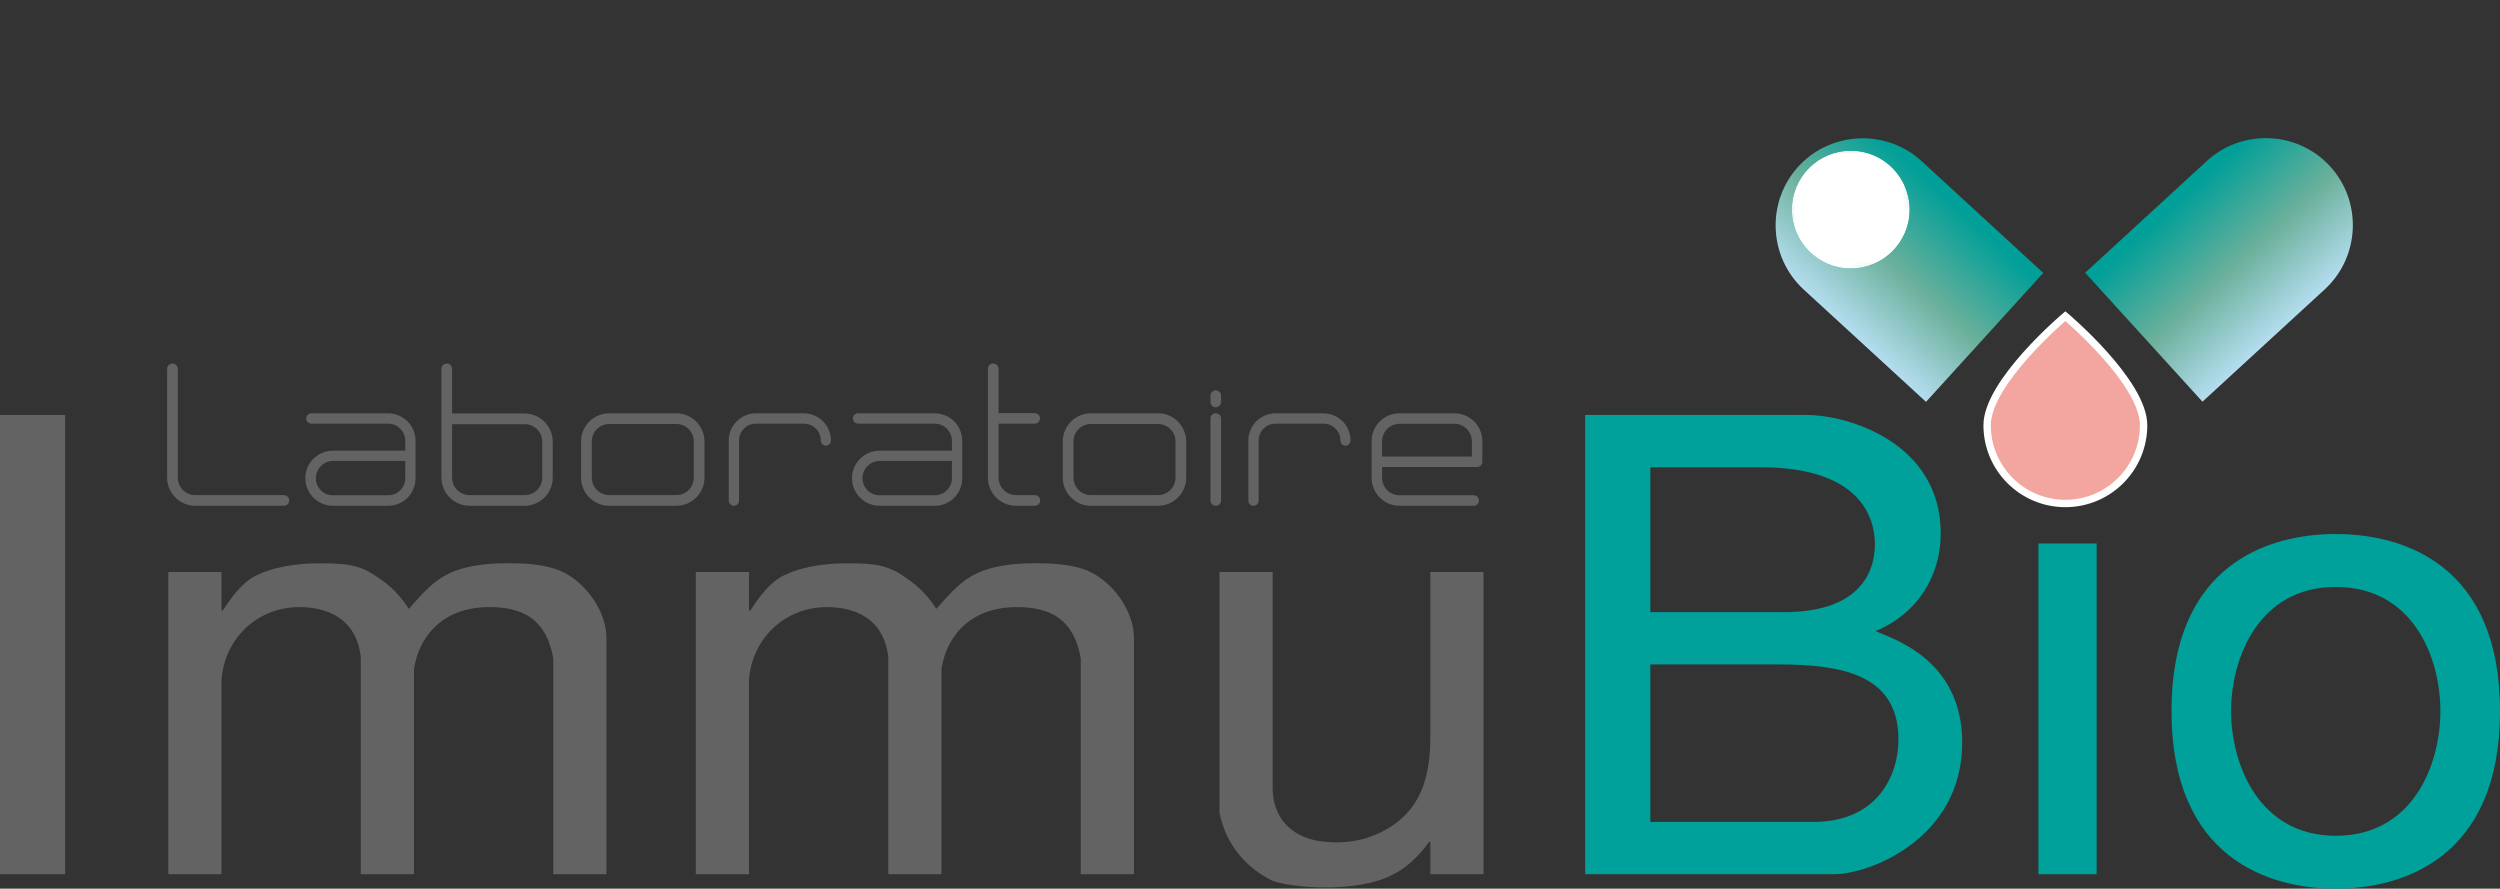
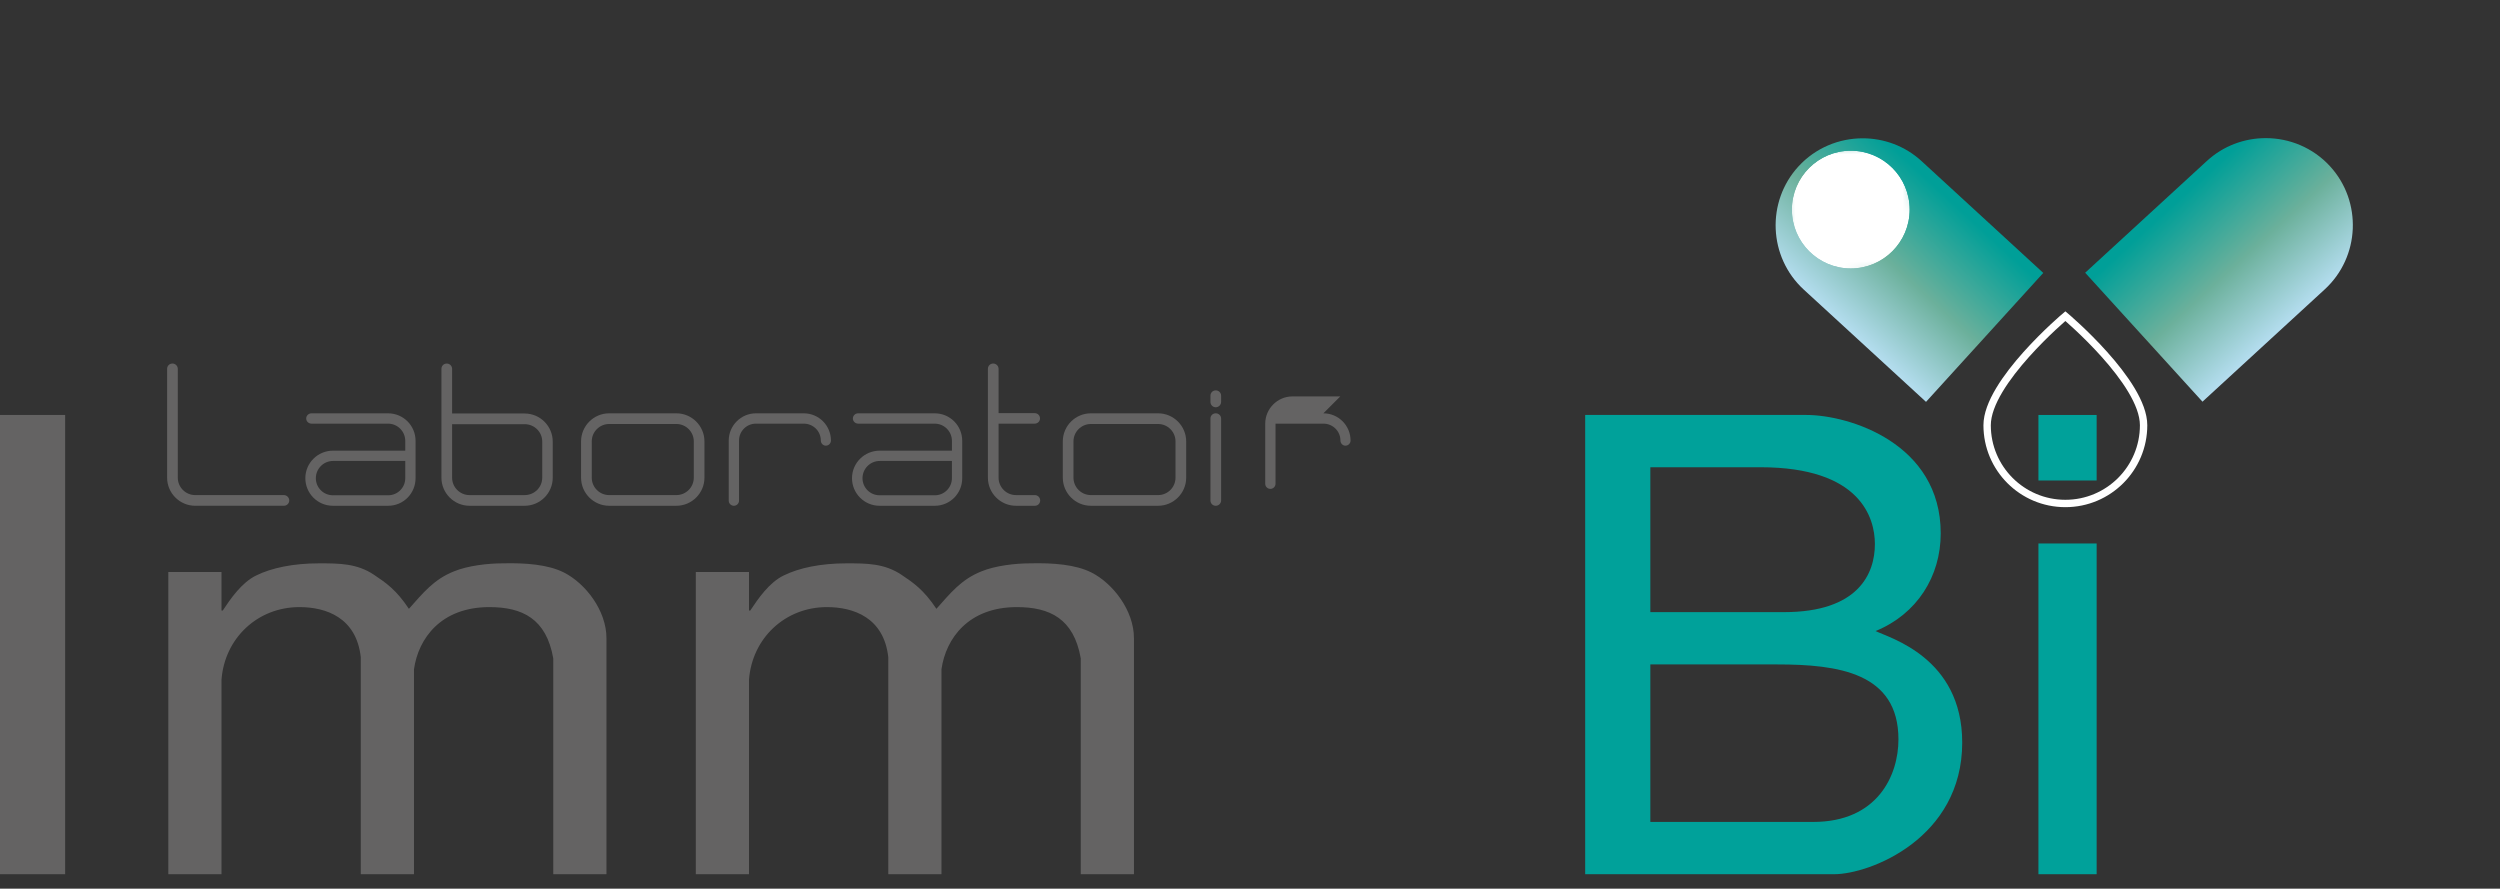
<svg xmlns="http://www.w3.org/2000/svg" xmlns:xlink="http://www.w3.org/1999/xlink" id="Calque_1" version="1.1" viewBox="0 0 256.539 91.194">
  <rect x="0" y="0" width="256.539" height="91.194" fill="#333333" stroke="none" />
  <defs>
    <style>
      .st0 {
        fill: #646363;
      }

      .st1 {
        mask: url(#mask);
      }

      .st2, .st3 {
        fill: none;
      }

      .st3 {
        stroke: #fff;
        stroke-miterlimit: 10;
        stroke-width: .757px;
      }

      .st4 {
        fill: url(#Dégradé_sans_nom_2);
      }

      .st5 {
        clip-path: url(#clippath-1);
      }

      .st6 {
        clip-path: url(#clippath-3);
      }

      .st7 {
        fill: url(#Dégradé_sans_nom_4);
      }

      .st8 {
        fill: #f3a5a0;
      }

      .st9 {
        fill: url(#Dégradé_sans_nom_3);
      }

      .st10 {
        fill: url(#Dégradé_sans_nom_21);
      }

      .st11 {
        fill: #00a19a;
      }

      .st12 {
        clip-path: url(#clippath-2);
      }

      .st13 {
        clip-path: url(#clippath);
      }
    </style>
    <clipPath id="clippath">
      <path class="st2" d="M184.552,17.074c-3.326,3.624-3.085,9.31.537,12.638l12.55,11.526,12.033-13.232-12.483-11.468c-1.71-1.571-3.88-2.346-6.045-2.346-2.42,0-4.835.97-6.592,2.882" />
    </clipPath>
    <linearGradient id="Dégradé_sans_nom_2" data-name="Dégradé sans nom 2" x1="-503.724" y1="535.224" x2="-502.724" y2="535.224" gradientTransform="translate(9165.036 9568.016) scale(17.825 -17.825)" gradientUnits="userSpaceOnUse">
      <stop offset="0" stop-color="#bce2f8" />
      <stop offset=".5" stop-color="#6bb09b" />
      <stop offset="1" stop-color="#009f98" />
    </linearGradient>
    <clipPath id="clippath-1">
      <path class="st2" d="M226.457,16.519l-12.485,11.468,12.036,13.232,12.548-11.527c3.622-3.328,3.864-9.014.536-12.637-1.755-1.912-4.17-2.882-6.591-2.882-2.165,0-4.334.775-6.044,2.346" />
    </clipPath>
    <linearGradient id="Dégradé_sans_nom_21" data-name="Dégradé sans nom 2" x1="-529.432" y1="563.21" x2="-528.432" y2="563.21" gradientTransform="translate(-9810.935 -9400.144) rotate(-90) scale(17.825)" xlink:href="#Dégradé_sans_nom_2" />
    <clipPath id="clippath-2">
      <path class="st2" d="M183.875,21.508c0,3.337,2.707,6.04,6.044,6.04s6.042-2.703,6.042-6.04-2.705-6.044-6.042-6.044-6.044,2.706-6.044,6.044" />
    </clipPath>
    <clipPath id="clippath-3">
      <rect class="st2" x="183.208" y="14.797" width="13.421" height="13.42" transform="translate(-1.211 22.453) rotate(-6.744)" />
    </clipPath>
    <radialGradient id="Dégradé_sans_nom_4" data-name="Dégradé sans nom 4" cx="-474.163" cy="593.019" fx="-474.163" fy="593.019" r="1" gradientTransform="translate(-5137.28 4274.749) rotate(90) scale(8.98 -8.98)" gradientUnits="userSpaceOnUse">
      <stop offset="0" stop-color="#fff" />
      <stop offset="1" stop-color="#000" />
    </radialGradient>
    <mask id="mask" x="180.728" y="12.317" width="18.379" height="18.378" maskUnits="userSpaceOnUse">
      <g class="st6">
        <rect class="st7" x="181.643" y="13.232" width="16.551" height="16.55" transform="translate(-1.212 22.446) rotate(-6.742)" />
      </g>
    </mask>
    <radialGradient id="Dégradé_sans_nom_3" data-name="Dégradé sans nom 3" cx="-474.163" cy="593.019" fx="-474.163" fy="593.019" r="1" gradientTransform="translate(-5137.268 4274.765) rotate(90) scale(8.98 -8.98)" gradientUnits="userSpaceOnUse">
      <stop offset="0" stop-color="#fff" />
      <stop offset="1" stop-color="#fff" />
    </radialGradient>
  </defs>
  <rect class="st0" y="42.58" width="6.684" height="47.128" />
  <path class="st0" d="M17.272,58.694h5.458v3.958h.128c.78-1.182,1.951-2.895,3.445-3.605,1.558-.767,3.768-1.239,6.431-1.239,2.08,0,3.899,0,5.653,1.181,1.235.827,2.274,1.536,3.573,3.486,1.43-1.595,2.534-3.013,4.614-3.84,1.428-.592,3.507-.827,5.002-.827,2.338-.059,4.677.118,6.302.945,2.209,1.122,4.354,3.899,4.354,6.734v24.222h-5.459v-22.154c-.715-4.076-3.183-5.257-6.562-5.257-4.938,0-7.277,3.189-7.73,6.379v21.032h-5.459v-22.272c-.454-4.076-3.573-5.139-6.301-5.139-4.288,0-7.667,3.189-7.991,7.443v19.968h-5.458v-31.015Z" />
  <path class="st0" d="M71.4,58.694h5.459v3.958h.129c.78-1.182,1.949-2.895,3.444-3.605,1.559-.767,3.767-1.239,6.432-1.239,2.078,0,3.897,0,5.651,1.181,1.236.827,2.274,1.536,3.575,3.486,1.428-1.595,2.534-3.013,4.612-3.84,1.428-.592,3.508-.827,5.002-.827,2.338-.059,4.679.118,6.304.945,2.208,1.122,4.352,3.899,4.352,6.734v24.222h-5.458v-22.154c-.715-4.076-3.182-5.257-6.562-5.257-4.938,0-7.276,3.189-7.731,6.379v21.032h-5.457v-22.272c-.456-4.076-3.573-5.139-6.303-5.139-4.288,0-7.667,3.189-7.99,7.443v19.968h-5.459v-31.015Z" />
-   <path class="st0" d="M146.775,89.708v-3.31h-.13c-1.039,1.479-2.469,2.778-3.767,3.369-1.754.945-4.419,1.3-6.888,1.3-2.404,0-4.614-.355-5.459-.709-2.532-1.241-4.741-3.604-5.391-6.971v-24.694h5.456v21.918c-.065,2.304.911,4.017,2.6,4.962.845.472,1.884.768,3.055.825,1.168.12,2.469,0,3.832-.353,5.912-1.89,6.692-6.498,6.692-10.515v-16.837h5.458v31.015h-5.458Z" />
  <path class="st11" d="M162.665,42.581h22.686c4.411,0,13.797,2.91,13.797,12.154,0,4.394-2.417,8.275-6.684,10.02,1.421.71,8.89,2.714,8.89,11.442,0,9.826-9.46,13.511-13.158,13.511h-25.531v-47.127ZM169.351,62.814h13.726c7.609,0,9.316-3.941,9.316-6.979,0-2.716-1.494-7.888-11.735-7.888h-11.307v14.867ZM169.351,84.343h16.712c6.613,0,8.747-4.784,8.747-8.469,0-6.852-6.186-7.693-12.445-7.693h-13.014v16.162Z" />
  <path class="st11" d="M215.148,49.306h-5.974v-6.724h5.974v6.724ZM215.148,89.708h-5.974v-33.939h5.974v33.939Z" />
-   <path class="st11" d="M239.683,91.194c-6.827,0-16.854-3.102-16.854-18.229s10.027-18.166,16.854-18.166,16.856,3.038,16.856,18.166-10.028,18.229-16.856,18.229M239.683,60.229c-7.822,0-10.738,7.175-10.738,12.736s2.916,12.799,10.738,12.799c7.895,0,10.739-7.24,10.739-12.799s-2.844-12.736-10.739-12.736" />
  <path class="st0" d="M17.149,37.852c0-.31.236-.548.548-.548.291,0,.547.238.547.548v11.165c0,.984.803,1.787,1.787,1.787h9.105c.291,0,.546.258.546.549,0,.31-.255.546-.546.546h-9.105c-1.585,0-2.882-1.295-2.882-2.882v-11.165Z" />
  <path class="st0" d="M39.817,42.413c1.569,0,2.826,1.259,2.826,2.828v3.831c0,1.568-1.257,2.828-2.808,2.828h-5.674c-1.571,0-2.828-1.277-2.828-2.828,0-1.569,1.277-2.828,2.846-2.828h7.407v-1.003c0-.984-.803-1.769-1.769-1.769h-7.846c-.309,0-.549-.239-.549-.53s.24-.529.549-.529h7.846ZM34.161,50.823h5.674c.967,0,1.751-.785,1.751-1.751v-1.771h-7.407c-.984,0-1.769.803-1.769,1.771s.785,1.751,1.751,1.751" />
  <path class="st0" d="M46.393,42.431h7.443c1.588,0,2.883,1.296,2.883,2.883v3.703c0,1.588-1.295,2.883-2.883,2.883h-5.655c-1.588,0-2.883-1.295-2.883-2.883v-11.164c0-.311.236-.547.547-.547.292,0,.548.236.548.547v4.578ZM55.642,45.314c0-.985-.803-1.787-1.806-1.787h-7.443v5.49c0,.985.803,1.788,1.788,1.788h5.655c1.003,0,1.806-.803,1.806-1.788v-3.703Z" />
  <path class="st0" d="M69.406,42.413c1.586,0,2.882,1.295,2.882,2.882v3.722c0,1.587-1.296,2.883-2.882,2.883h-6.897c-1.587,0-2.882-1.296-2.882-2.883v-3.722c0-1.587,1.295-2.882,2.882-2.882h6.897ZM60.723,49.017c0,.985.803,1.787,1.787,1.787h6.897c.984,0,1.787-.802,1.787-1.787v-3.722c0-.984-.803-1.787-1.787-1.787h-6.897c-.984,0-1.787.803-1.787,1.787v3.722Z" />
  <path class="st0" d="M82.478,42.413c1.551,0,2.79,1.26,2.79,2.793,0,.291-.236.527-.529.527-.272,0-.51-.236-.51-.527,0-.968-.785-1.734-1.751-1.734h-4.909c-.948,0-1.733.766-1.733,1.734v6.165c0,.292-.238.53-.529.53s-.528-.238-.528-.53v-6.165c0-1.533,1.257-2.793,2.79-2.793h4.909Z" />
  <path class="st0" d="M95.913,42.413c1.569,0,2.826,1.259,2.826,2.828v3.831c0,1.568-1.257,2.828-2.808,2.828h-5.674c-1.571,0-2.828-1.277-2.828-2.828,0-1.569,1.277-2.828,2.846-2.828h7.407v-1.003c0-.984-.803-1.769-1.769-1.769h-7.846c-.309,0-.549-.239-.549-.53s.24-.529.549-.529h7.846ZM90.257,50.823h5.674c.966,0,1.751-.785,1.751-1.751v-1.771h-7.407c-.984,0-1.769.803-1.769,1.771s.785,1.751,1.751,1.751" />
  <path class="st0" d="M106.191,50.805c.309,0,.548.256.548.548,0,.311-.239.547-.548.547h-1.934c-1.588,0-2.883-1.295-2.883-2.882v-11.165c0-.311.236-.549.547-.549.292,0,.548.238.548.549v4.542h3.704c.309,0,.547.237.547.547,0,.291-.238.53-.547.53h-3.704v5.546c0,.984.803,1.787,1.788,1.787h1.934Z" />
  <path class="st0" d="M118.839,42.413c1.586,0,2.882,1.295,2.882,2.882v3.722c0,1.587-1.296,2.883-2.882,2.883h-6.897c-1.587,0-2.882-1.296-2.882-2.883v-3.722c0-1.587,1.295-2.882,2.882-2.882h6.897ZM110.155,49.017c0,.985.803,1.787,1.787,1.787h6.897c.984,0,1.787-.802,1.787-1.787v-3.722c0-.984-.803-1.787-1.787-1.787h-6.897c-.984,0-1.787.803-1.787,1.787v3.722Z" />
  <path class="st0" d="M124.211,40.606c0-.31.236-.547.547-.547.292,0,.548.237.548.547v.639c0,.293-.256.547-.548.547-.311,0-.547-.254-.547-.547v-.639ZM125.306,42.942v8.41c0,.312-.256.548-.548.548-.311,0-.547-.236-.547-.548v-8.41c0-.292.236-.53.547-.53.292,0,.548.238.548.53" />
-   <path class="st0" d="M135.798,42.413c1.551,0,2.79,1.26,2.79,2.793,0,.291-.236.527-.529.527-.272,0-.51-.236-.51-.527,0-.968-.785-1.734-1.751-1.734h-4.909c-.948,0-1.733.766-1.733,1.734v6.165c0,.292-.238.53-.529.53s-.528-.238-.528-.53v-6.165c0-1.533,1.257-2.793,2.79-2.793h4.909Z" />
-   <path class="st0" d="M149.251,42.412c1.569,0,2.863,1.277,2.863,2.865v2.099c0,.309-.236.546-.545.546h-9.743v1.113c0,.984.803,1.787,1.787,1.787h7.609c.291,0,.547.239.547.53,0,.311-.256.547-.547.547h-7.609c-1.587,0-2.864-1.277-2.864-2.864v-3.758c0-1.588,1.277-2.865,2.864-2.865h5.638ZM141.826,46.846h9.212v-1.569c0-.985-.802-1.788-1.787-1.788h-5.638c-.984,0-1.787.803-1.787,1.788v1.569Z" />
-   <path class="st8" d="M219.967,43.637c0,4.434-3.594,8.028-8.028,8.028s-8.029-3.594-8.029-8.028,8.029-11.195,8.029-11.195c0,0,8.028,6.76,8.028,11.195" />
+   <path class="st0" d="M135.798,42.413c1.551,0,2.79,1.26,2.79,2.793,0,.291-.236.527-.529.527-.272,0-.51-.236-.51-.527,0-.968-.785-1.734-1.751-1.734h-4.909v6.165c0,.292-.238.53-.529.53s-.528-.238-.528-.53v-6.165c0-1.533,1.257-2.793,2.79-2.793h4.909Z" />
  <path class="st3" d="M219.967,43.637c0,4.434-3.594,8.028-8.028,8.028s-8.029-3.594-8.029-8.028,8.029-11.195,8.029-11.195c0,0,8.028,6.76,8.028,11.195Z" />
  <g class="st13">
    <rect class="st4" x="175.868" y="8.092" width="39.162" height="39.245" transform="translate(42.816 152.902) rotate(-47.429)" />
  </g>
  <g class="st5">
    <rect class="st10" x="208.573" y="8.114" width="39.247" height="39.163" transform="translate(41.408 161.676) rotate(-42.571)" />
  </g>
  <g class="st12">
    <g class="st1">
      <rect class="st9" x="183.207" y="14.796" width="13.421" height="13.419" transform="translate(-1.211 22.446) rotate(-6.742)" />
    </g>
  </g>
</svg>